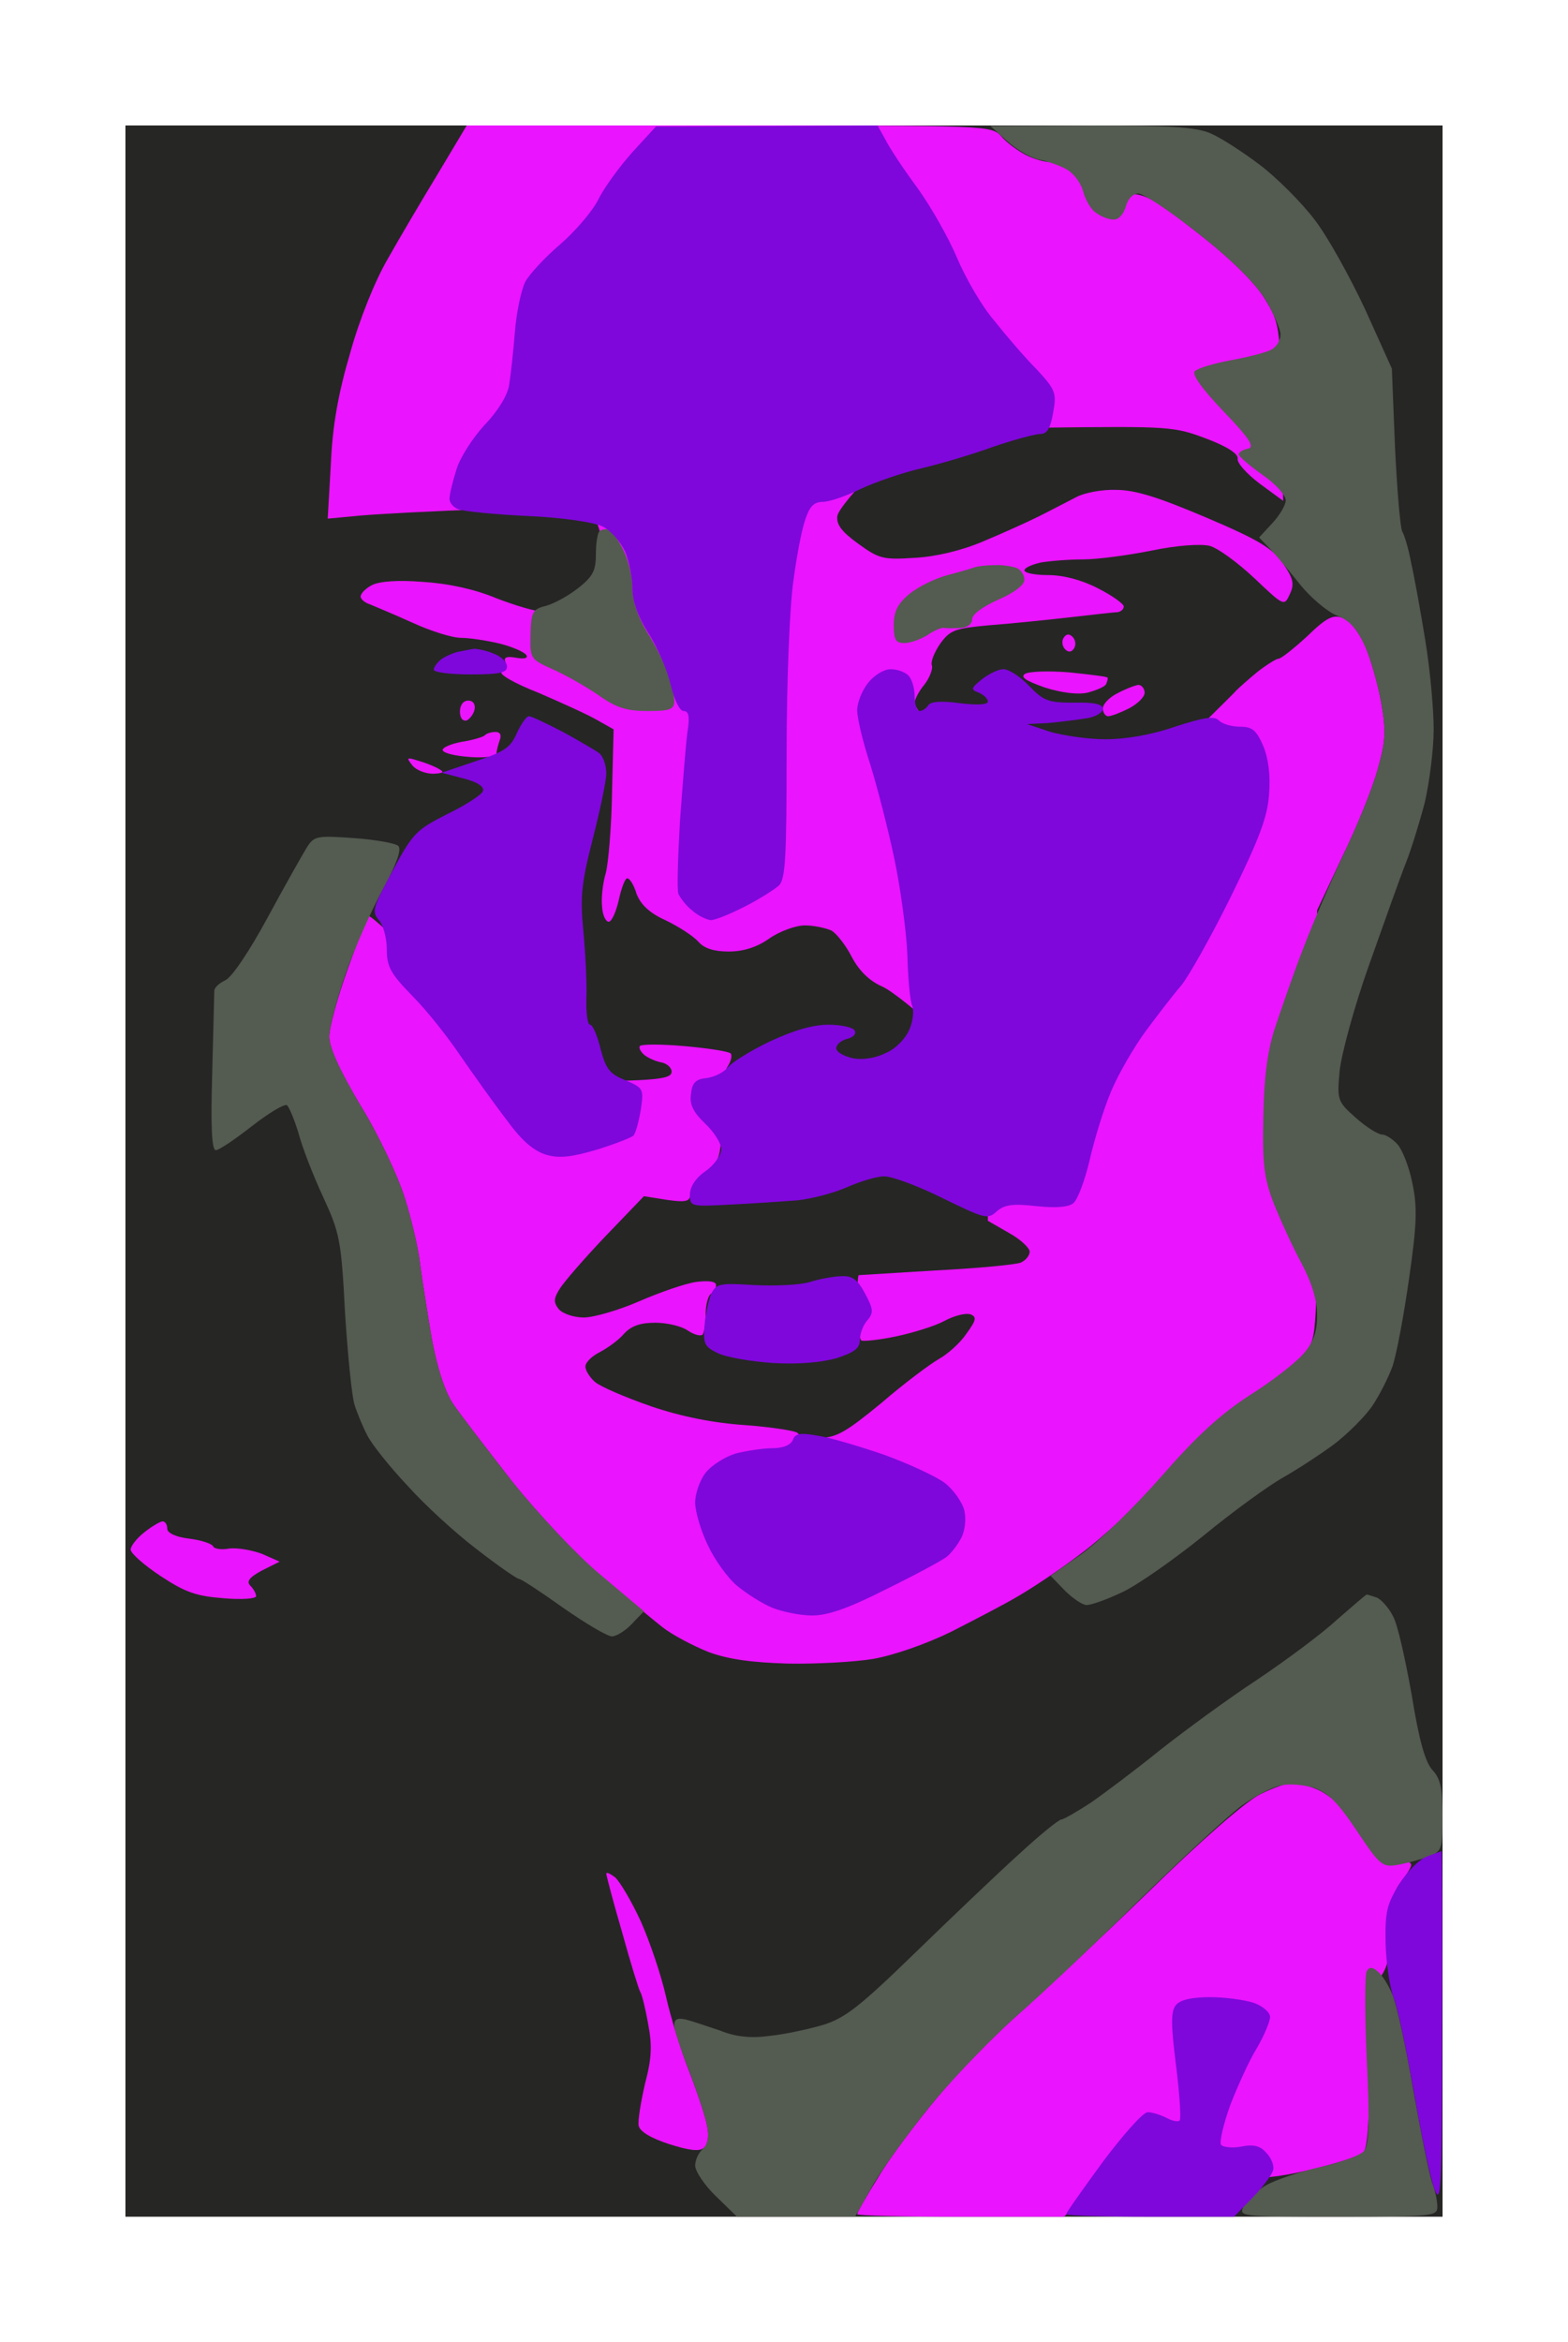
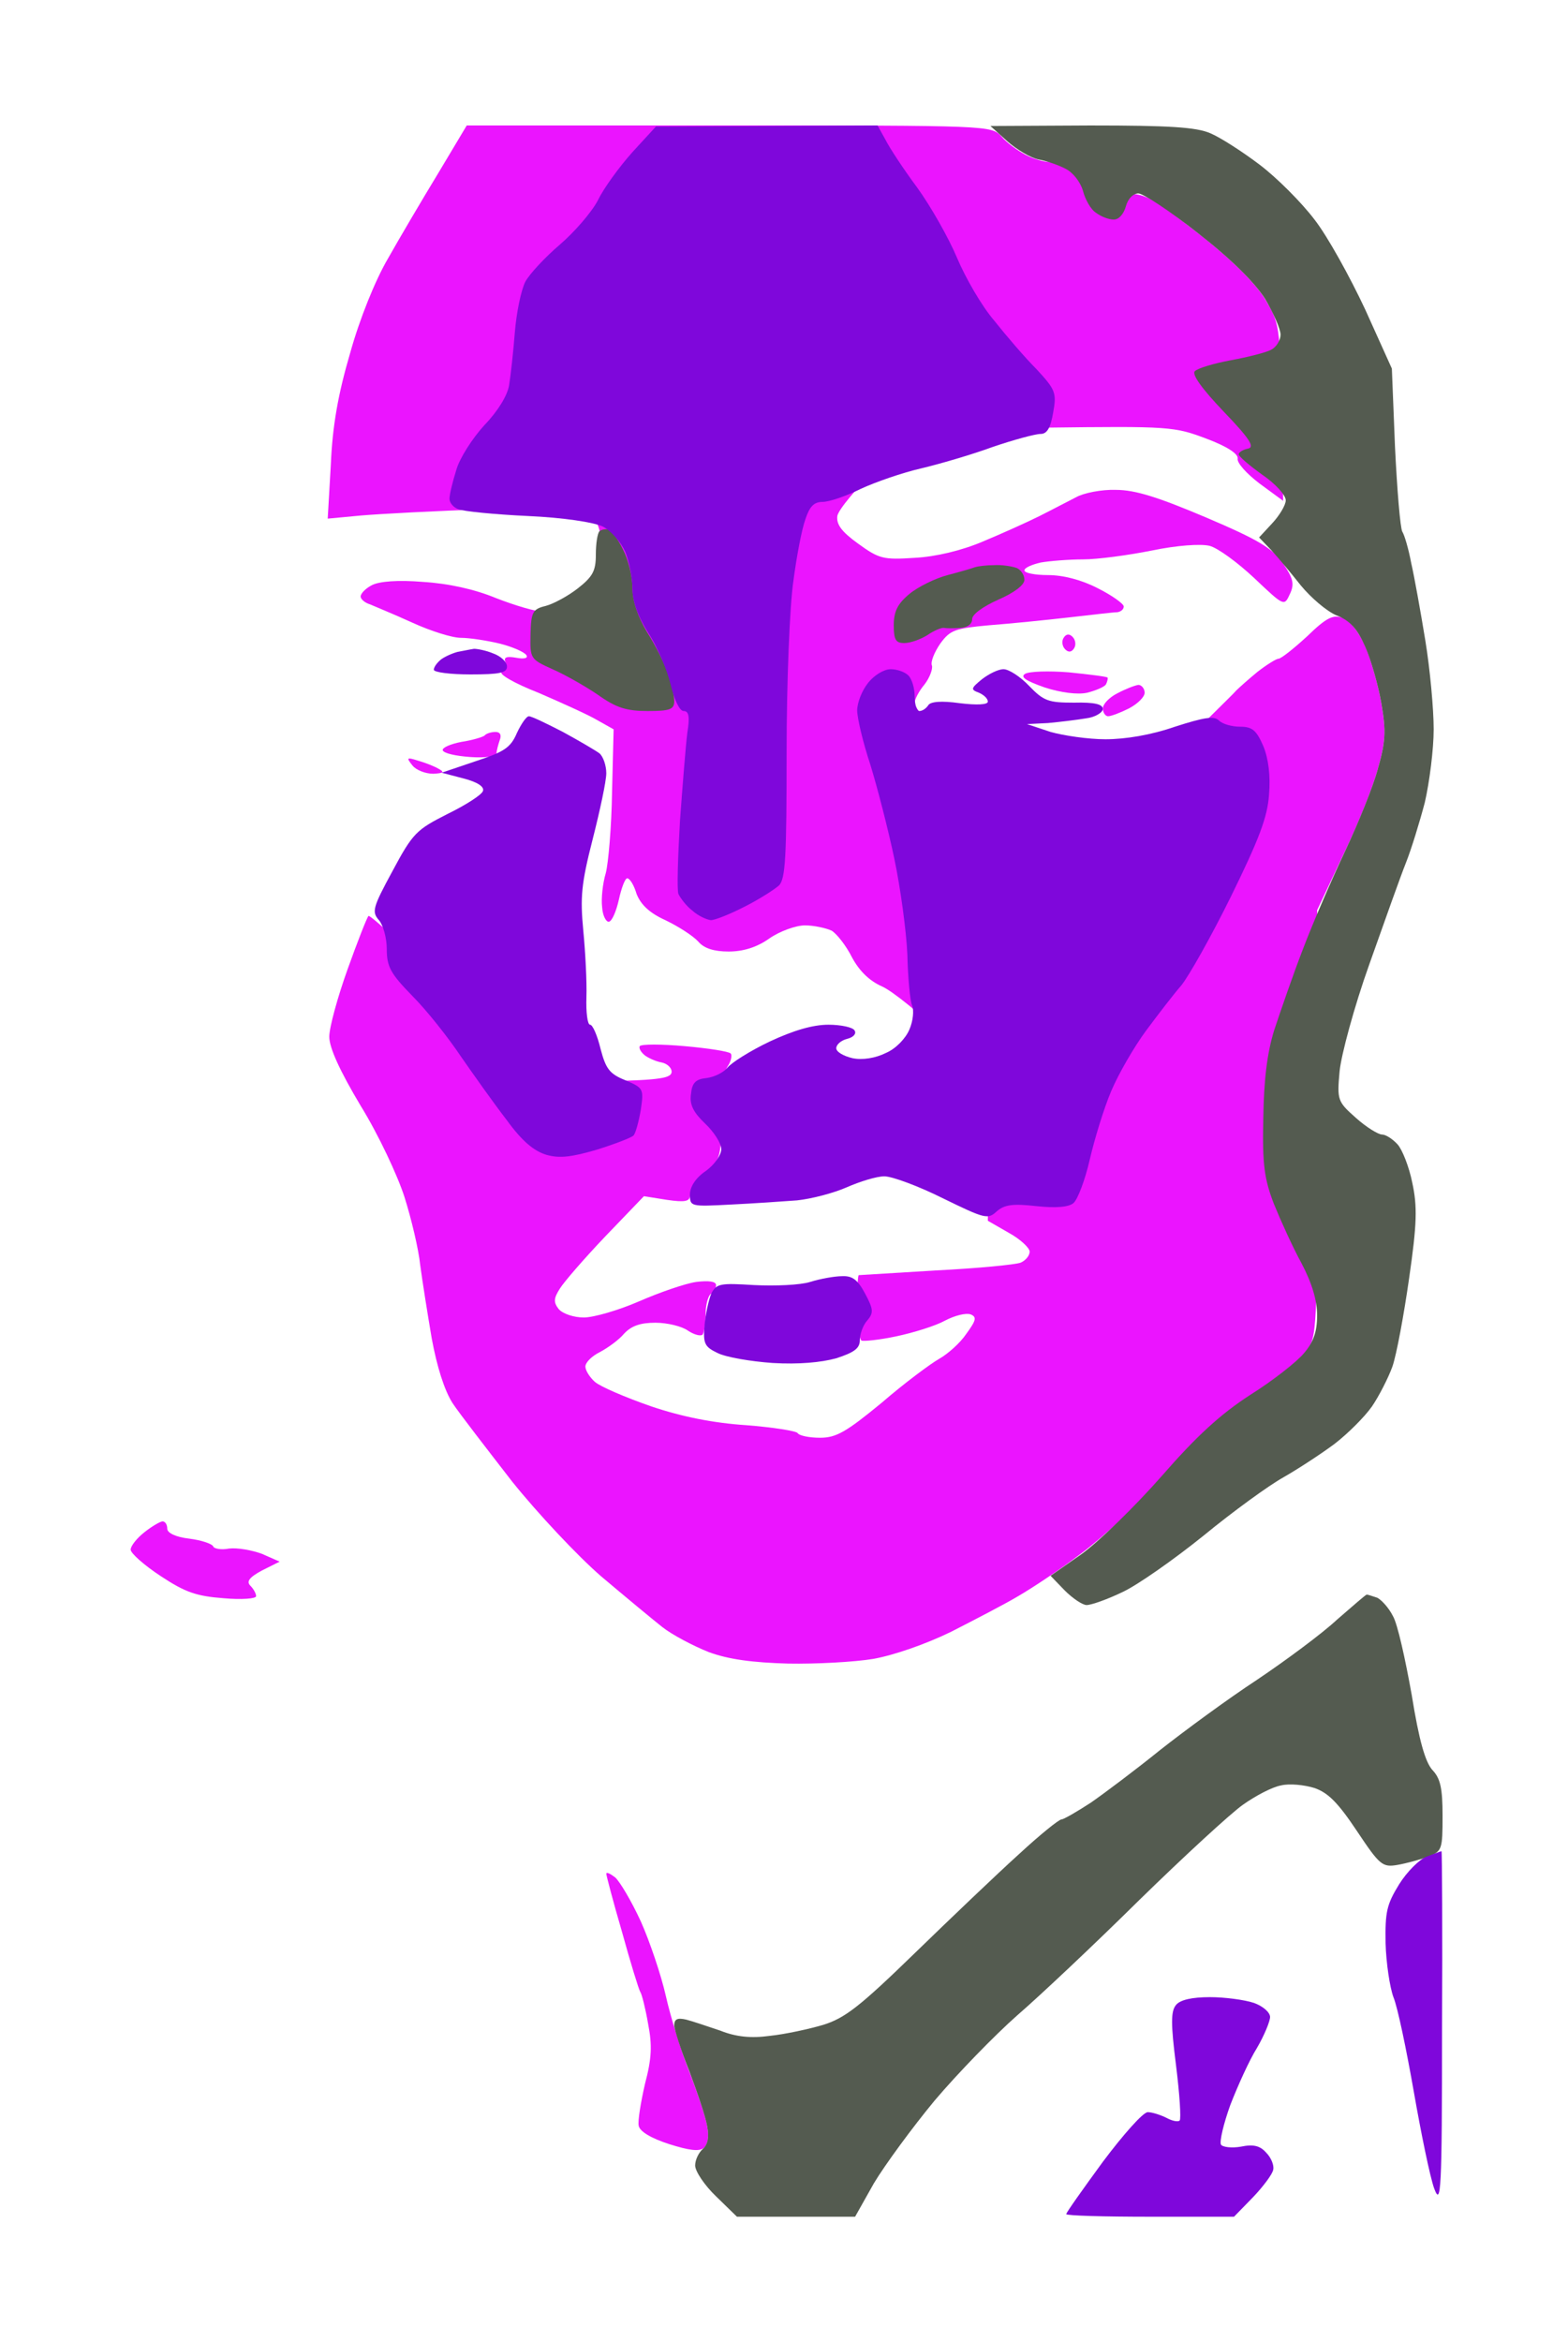
<svg xmlns="http://www.w3.org/2000/svg" version="1.0" width="100%" height="100%" viewBox="0 0 300 448" preserveAspectRatio="xMidYMid meet">
  <g transform="translate(0,448) scale(0.1,-0.1)" fill="#262625" stroke="none">
-     <path d="M1500 4240 l-1260 0 0 -2000 0 -2000 1260 0 1260 0 0 2000 0 2000 -1260 0z" />
-   </g>
+     </g>
  <g transform="translate(0,448) scale(0.1,-0.1)" fill="#eb14ff" stroke="none">
    <path d="M1395 4240 l-502 0 -55 -92 c-31 -51 -74 -124 -96 -163 -24 -41 -54 -115 -72 -180 -23 -78 -34 -140 -37 -213 l-6 -104 64 6 c35 3 144 9 242 12 161 6 180 5 197 -11 14 -12 20 -31 20 -59 0 -34 -7 -47 -42 -83 -28 -29 -51 -43 -68 -43 -15 0 -55 12 -91 26 -41 17 -91 28 -140 31 -48 4 -83 1 -97 -6 -12 -6 -22 -16 -22 -22 0 -5 8 -12 18 -15 9 -4 46 -19 81 -35 35 -16 76 -29 93 -29 16 0 49 -5 74 -11 24 -6 47 -16 51 -22 4 -6 -4 -8 -20 -5 -17 3 -24 1 -20 -8 2 -6 -1 -15 -7 -19 -7 -4 24 -22 70 -40 44 -19 95 -42 112 -52 l32 -18 -3 -120 c-1 -66 -7 -136 -12 -155 -6 -20 -9 -49 -7 -65 1 -17 8 -29 13 -28 6 1 14 20 19 42 5 23 12 41 16 41 5 0 13 -13 18 -30 8 -20 24 -36 55 -50 25 -12 53 -30 63 -41 11 -13 30 -19 58 -19 28 0 54 8 78 25 20 14 51 25 68 25 17 0 40 -5 51 -10 10 -6 28 -29 39 -51 14 -26 33 -45 58 -56 20 -9 74 -53 120 -97 l82 -81 0 -135 0 -135 40 -23 c22 -12 40 -29 40 -36 0 -8 -8 -17 -17 -21 -10 -4 -83 -11 -163 -15 -80 -5 -146 -9 -147 -9 -2 -1 -3 -28 -3 -60 0 -33 4 -62 8 -65 4 -2 34 1 67 8 33 7 75 20 93 30 19 10 40 15 49 12 12 -5 11 -11 -8 -37 -12 -18 -36 -39 -52 -48 -16 -9 -66 -46 -110 -84 -68 -56 -87 -67 -118 -67 -21 0 -40 4 -43 9 -3 4 -47 11 -98 15 -62 4 -123 16 -182 36 -49 17 -98 38 -108 47 -10 9 -18 22 -18 29 0 8 12 20 28 28 15 8 36 23 46 35 14 15 31 21 60 21 23 0 51 -7 62 -15 12 -8 24 -11 28 -8 3 3 6 21 6 39 0 18 5 36 10 39 6 3 10 11 10 17 0 7 -14 9 -38 6 -21 -3 -70 -20 -109 -37 -39 -17 -87 -31 -106 -31 -19 0 -40 7 -48 16 -10 13 -10 20 2 39 8 13 47 58 87 100 l74 77 44 -7 c34 -5 44 -3 44 8 0 7 14 26 30 42 28 27 30 33 30 107 0 44 5 87 12 98 7 10 9 22 6 25 -4 4 -43 10 -88 14 -45 4 -83 4 -86 0 -2 -4 2 -11 9 -17 6 -5 21 -12 32 -14 11 -2 20 -10 20 -18 0 -12 -22 -16 -125 -18 l-124 -3 -163 163 c-89 89 -165 159 -168 156 -3 -3 -21 -49 -40 -102 -19 -53 -35 -111 -35 -129 0 -21 20 -65 60 -132 34 -55 71 -134 84 -175 13 -41 27 -100 30 -130 4 -30 14 -93 22 -140 10 -54 24 -99 40 -124 14 -21 66 -88 114 -150 49 -61 125 -142 170 -181 45 -38 98 -82 117 -97 19 -15 59 -36 89 -48 38 -14 83 -20 152 -22 53 -1 127 3 163 9 39 7 100 28 149 52 45 23 103 53 128 68 26 15 79 50 117 79 39 28 122 104 185 169 63 64 140 134 172 156 31 21 66 50 77 65 21 26 21 36 21 435 l0 408 49 104 c28 57 58 132 67 166 15 52 16 73 7 125 -6 35 -20 84 -31 110 -12 27 -30 50 -43 54 -18 7 -31 1 -68 -35 -25 -23 -50 -43 -55 -43 -4 0 -22 -11 -40 -25 -17 -14 -35 -30 -41 -36 -5 -6 -30 -30 -55 -55 l-45 -44 -230 6 c-229 6 -230 7 -257 32 -16 14 -28 31 -28 38 0 6 8 22 19 35 10 13 16 30 14 36 -3 7 5 26 16 42 19 26 28 29 93 35 40 3 109 10 153 15 44 5 86 10 93 10 6 1 12 5 12 11 0 5 -22 21 -50 35 -31 16 -66 25 -95 25 -25 0 -45 4 -45 9 0 5 14 11 31 15 17 3 54 6 81 6 28 0 87 8 132 17 48 10 93 13 110 9 16 -4 54 -32 86 -62 57 -54 57 -54 68 -30 9 19 6 30 -13 58 -20 29 -46 45 -147 88 -92 39 -136 53 -173 53 -27 1 -62 -6 -76 -14 -14 -7 -46 -24 -70 -36 -24 -12 -73 -34 -109 -49 -40 -17 -90 -29 -130 -31 -60 -4 -68 -2 -108 27 -32 23 -42 37 -40 53 2 12 37 54 78 94 l75 71 245 4 c238 3 247 2 308 -21 40 -15 61 -29 60 -38 -2 -8 17 -29 42 -48 l45 -33 -3 170 c-3 168 -4 170 -33 218 -19 30 -64 75 -127 124 -91 71 -100 76 -146 76 -40 0 -55 5 -83 30 -18 17 -43 30 -54 30 -11 0 -32 6 -47 14 -15 8 -36 23 -46 35 -19 21 -24 21 -521 21z" />
    <path d="M2052 3262 c-6 6 -12 6 -17 -2 -4 -6 -3 -16 3 -22 6 -6 12 -6 17 2 4 6 3 16 -3 22z" />
    <path d="M2045 3194 c-38 3 -76 2 -84 -3 -9 -6 1 -13 38 -26 31 -10 63 -14 81 -10 16 4 33 11 36 16 3 6 4 12 3 13 -2 2 -35 6 -74 10z" />
    <path d="M2178 3170 c-7 -1 -25 -8 -40 -16 -16 -8 -28 -21 -28 -29 0 -8 5 -15 10 -15 6 0 24 7 40 15 17 9 30 22 30 30 0 8 -6 15 -12 15z" />
-     <path d="M896 3140 c-10 0 -16 -9 -16 -21 0 -12 5 -19 13 -17 6 3 13 12 15 21 2 10 -3 17 -12 17z" />
    <path d="M948 3080 c-8 0 -18 -3 -21 -7 -4 -3 -24 -9 -44 -12 -21 -4 -37 -11 -36 -16 2 -6 25 -11 53 -13 28 -2 50 1 50 7 0 5 3 16 6 25 4 10 1 16 -8 16z" />
    <path d="M800 3025 c-22 7 -23 6 -11 -9 7 -9 25 -16 40 -16 19 1 22 3 11 9 -8 5 -26 12 -40 16z" />
    <path d="M311 1570 c-4 0 -20 -9 -35 -21 -14 -11 -26 -26 -26 -33 0 -7 26 -30 58 -51 47 -31 68 -38 120 -42 34 -3 62 -1 62 4 0 5 -5 14 -11 20 -8 8 -2 16 22 29 l34 17 -34 15 c-19 7 -47 12 -63 10 -15 -3 -29 0 -30 4 -2 5 -22 12 -46 15 -26 3 -42 11 -42 19 0 8 -4 14 -9 14z" />
-     <path d="M2473 1070 c-10 0 -38 -10 -62 -22 -27 -13 -115 -90 -215 -188 -94 -91 -206 -196 -249 -234 -43 -38 -112 -108 -153 -157 -41 -49 -93 -118 -114 -154 -22 -35 -40 -67 -40 -70 0 -3 89 -5 198 -5 l198 0 34 35 34 35 162 0 c130 0 177 4 245 21 46 11 90 25 97 31 8 8 12 53 12 160 0 135 2 152 20 175 15 20 20 41 20 92 0 50 5 72 20 91 11 14 20 28 20 33 0 4 -6 7 -13 7 -7 0 -39 27 -72 61 -33 34 -74 67 -92 75 -18 8 -40 14 -50 14z" />
    <path d="M1177 889 c-9 7 -17 11 -17 7 0 -3 13 -53 30 -111 16 -58 32 -110 35 -115 3 -4 10 -32 15 -61 8 -41 7 -66 -6 -115 -8 -35 -14 -71 -12 -80 2 -11 24 -24 58 -35 38 -12 58 -15 67 -7 7 6 10 22 6 41 -3 18 -19 65 -34 104 -16 40 -36 105 -45 145 -9 40 -31 105 -48 143 -18 39 -40 76 -49 84z" />
  </g>
  <g transform="translate(0,448) scale(0.1,-0.1)" fill="#545b50" stroke="none">
    <path d="M2088 4240 l-193 -1 32 -29 c18 -16 45 -32 60 -35 16 -3 39 -11 52 -18 14 -7 28 -25 33 -42 4 -16 15 -36 25 -42 9 -7 24 -13 34 -13 10 0 19 11 23 25 4 15 14 25 24 25 9 0 61 -34 114 -76 64 -50 108 -94 128 -125 16 -27 30 -58 30 -69 0 -11 -8 -24 -18 -29 -9 -5 -44 -14 -77 -20 -32 -6 -63 -15 -69 -21 -6 -6 13 -33 55 -77 50 -52 60 -68 47 -71 -10 -2 -18 -7 -18 -11 0 -4 20 -21 45 -39 25 -17 45 -39 45 -49 0 -9 -12 -29 -26 -44 l-25 -27 23 -24 c13 -14 38 -44 57 -68 19 -23 49 -49 68 -57 26 -10 40 -26 55 -60 11 -25 25 -74 31 -109 9 -52 8 -73 -7 -125 -9 -34 -38 -105 -63 -158 -25 -53 -61 -136 -80 -186 -19 -49 -43 -119 -55 -155 -14 -45 -20 -97 -21 -170 -2 -87 2 -115 20 -162 13 -32 36 -83 53 -114 20 -38 30 -71 30 -100 0 -31 -7 -51 -25 -72 -14 -17 -60 -53 -103 -80 -57 -37 -102 -78 -170 -156 -51 -58 -119 -124 -152 -148 l-60 -42 27 -28 c15 -15 34 -28 42 -28 9 0 40 11 69 25 28 13 98 62 155 108 56 46 125 96 152 111 28 16 71 44 98 64 26 20 58 52 72 72 13 19 31 54 39 76 8 23 22 99 32 169 15 104 16 137 6 183 -6 30 -19 63 -28 73 -10 11 -23 19 -30 19 -7 0 -30 14 -50 32 -35 31 -36 34 -31 89 3 31 28 124 57 205 29 82 60 169 70 194 10 25 26 77 36 115 9 39 17 102 17 140 0 39 -7 115 -16 170 -9 55 -21 122 -27 148 -5 27 -13 54 -17 60 -4 7 -10 80 -14 162 l-6 150 -51 113 c-29 62 -72 140 -97 172 -25 33 -72 80 -105 105 -33 25 -75 52 -94 60 -27 12 -81 15 -228 15z" />
    <path d="M1164 3467 c-5 2 -13 0 -17 -3 -4 -4 -7 -24 -7 -45 0 -31 -6 -42 -34 -64 -19 -15 -47 -30 -62 -34 -25 -6 -28 -12 -29 -55 -1 -46 0 -47 42 -66 23 -10 62 -32 87 -49 35 -25 55 -31 95 -31 43 0 51 3 51 19 0 10 -5 33 -12 52 -6 19 -24 55 -40 80 -18 30 -28 60 -28 85 0 21 -8 54 -18 73 -9 19 -22 36 -28 38z" />
    <path d="M1902 3399 c-15 0 -31 -2 -37 -4 -5 -2 -29 -9 -52 -15 -23 -6 -56 -22 -73 -36 -23 -19 -30 -34 -30 -60 0 -28 4 -34 20 -34 12 0 31 7 44 15 13 9 28 15 32 14 5 -1 19 -1 32 0 13 1 22 7 22 17 0 9 21 24 50 37 30 13 50 28 50 38 0 9 -7 20 -16 23 -9 3 -28 6 -42 5z" />
-     <path d="M677 2877 c-71 5 -76 4 -90 -18 -8 -13 -42 -73 -75 -134 -34 -63 -68 -114 -81 -120 -11 -5 -21 -14 -21 -20 0 -5 -2 -76 -4 -157 -3 -103 -1 -148 7 -148 6 0 37 21 69 46 32 25 62 43 67 40 4 -3 14 -27 22 -53 7 -27 28 -81 47 -122 32 -69 35 -84 42 -220 5 -80 13 -160 18 -177 5 -16 16 -43 25 -60 8 -16 42 -59 76 -95 33 -37 93 -92 134 -123 40 -31 76 -56 80 -56 4 0 42 -25 84 -55 43 -30 85 -55 94 -55 8 0 26 11 38 24 l23 24 -82 69 c-46 38 -120 117 -170 179 -48 62 -100 129 -114 150 -16 25 -30 70 -40 124 -8 47 -18 110 -22 140 -3 30 -17 89 -30 130 -13 41 -50 120 -84 175 -39 66 -60 111 -60 132 0 17 14 71 31 120 17 48 49 121 71 161 26 48 37 77 30 84 -5 5 -43 12 -85 15z" />
    <path d="M2615 1430 c-2 0 -27 -22 -57 -48 -29 -27 -98 -78 -153 -115 -55 -36 -138 -97 -185 -134 -47 -38 -107 -83 -133 -101 -26 -17 -52 -32 -56 -32 -5 0 -42 -30 -82 -67 -41 -37 -130 -122 -199 -189 -104 -101 -133 -124 -175 -137 -27 -8 -73 -18 -102 -21 -36 -5 -65 -2 -95 10 -24 8 -53 18 -65 21 -17 4 -23 1 -23 -11 0 -8 13 -48 29 -88 15 -40 31 -87 34 -105 4 -21 1 -35 -8 -43 -8 -7 -15 -21 -15 -32 0 -11 18 -38 40 -59 l40 -39 113 0 113 0 36 64 c21 35 73 106 116 158 44 52 115 125 158 163 44 38 149 137 234 221 85 83 174 165 198 182 24 17 56 34 73 37 16 4 45 1 64 -5 26 -9 45 -28 81 -82 44 -66 49 -70 78 -65 17 3 43 10 59 16 26 10 27 14 27 78 0 52 -4 71 -19 87 -14 15 -26 57 -40 144 -12 67 -27 136 -36 151 -8 16 -22 31 -30 35 -9 3 -18 6 -20 6z" />
-     <path d="M2636 709 c-10 9 -16 9 -21 1 -4 -6 -4 -83 0 -171 6 -118 4 -163 -5 -173 -6 -8 -44 -22 -84 -31 -40 -9 -87 -25 -104 -35 -17 -10 -36 -28 -42 -39 -11 -21 -9 -21 180 -21 181 0 190 1 190 19 0 11 -4 31 -10 46 -5 14 -21 93 -36 177 -14 83 -32 165 -40 183 -7 17 -19 37 -28 44z" />
  </g>
  <g transform="translate(0,448) scale(0.1,-0.1)" fill="#7f07db" stroke="none">
    <path d="M1467 4239 l-212 -1 -45 -49 c-25 -28 -55 -69 -66 -92 -12 -23 -45 -61 -73 -85 -28 -24 -58 -56 -66 -71 -8 -16 -17 -59 -20 -97 -3 -38 -8 -83 -11 -101 -3 -19 -21 -49 -47 -76 -23 -25 -48 -64 -54 -86 -7 -22 -13 -47 -13 -55 0 -8 8 -17 17 -20 9 -4 69 -10 133 -13 68 -3 126 -12 143 -20 16 -8 35 -30 43 -48 8 -19 14 -51 14 -71 0 -24 11 -54 30 -84 17 -26 36 -70 43 -99 7 -29 17 -51 25 -51 10 0 12 -11 7 -42 -3 -24 -9 -99 -14 -168 -4 -69 -6 -132 -3 -140 4 -8 15 -23 27 -32 11 -10 27 -17 35 -18 8 0 38 12 65 26 28 14 57 33 65 40 13 12 15 55 15 257 0 133 6 280 13 326 6 46 16 99 23 118 8 24 16 33 33 33 12 0 45 11 73 25 28 13 80 31 115 39 34 8 96 26 137 41 41 14 82 25 92 25 12 0 19 11 24 41 7 38 4 44 -32 83 -22 22 -58 64 -81 93 -24 28 -55 82 -71 120 -16 38 -50 98 -76 134 -26 35 -53 76 -61 92 l-15 27 -212 -1z" />
    <path d="M907 3239 c-7 -1 -21 -4 -32 -6 -11 -3 -26 -10 -32 -15 -7 -6 -13 -14 -13 -19 0 -5 32 -9 70 -9 56 0 70 3 70 15 0 9 -12 20 -26 25 -14 6 -31 9 -37 9z" />
    <path d="M1704 3200 c-13 0 -32 -12 -43 -26 -12 -15 -21 -38 -21 -53 0 -14 11 -61 25 -103 13 -42 34 -123 46 -180 12 -57 23 -139 25 -183 1 -44 5 -88 9 -98 4 -9 2 -30 -5 -46 -7 -17 -26 -37 -45 -45 -20 -10 -45 -14 -64 -10 -17 4 -31 12 -31 19 0 7 9 15 21 18 12 3 18 10 14 16 -3 6 -26 11 -50 11 -30 0 -67 -11 -112 -32 -38 -18 -74 -41 -81 -50 -7 -9 -25 -18 -40 -20 -21 -2 -28 -9 -30 -31 -3 -20 5 -35 27 -56 17 -16 31 -38 31 -49 0 -11 -13 -30 -30 -42 -19 -13 -30 -30 -30 -45 0 -23 2 -23 78 -19 42 2 100 6 127 8 28 3 70 14 95 25 25 11 57 21 72 21 15 0 66 -19 112 -42 80 -39 86 -41 103 -25 15 13 31 15 76 10 37 -4 62 -2 71 6 8 7 22 44 31 83 9 39 27 98 41 131 14 33 44 85 67 116 23 31 53 70 67 86 14 17 57 93 95 170 54 110 70 152 73 195 3 36 -1 69 -11 93 -13 30 -21 37 -44 37 -16 0 -34 5 -41 12 -9 9 -28 6 -84 -12 -46 -16 -95 -24 -133 -24 -33 0 -80 7 -105 14 l-45 15 40 2 c22 2 55 6 73 9 17 2 32 11 32 18 0 9 -16 13 -55 12 -49 0 -58 3 -86 32 -17 18 -39 32 -49 32 -10 0 -28 -9 -41 -19 -22 -18 -22 -20 -6 -26 9 -4 17 -11 17 -17 0 -6 -21 -7 -54 -3 -35 5 -56 3 -60 -4 -4 -6 -11 -11 -17 -11 -5 0 -9 13 -9 28 0 15 -5 33 -12 40 -7 7 -22 12 -34 12z" />
    <path d="M1012 3110 c-5 0 -15 -15 -23 -32 -12 -28 -24 -36 -79 -54 l-65 -22 42 -11 c27 -7 40 -16 37 -24 -2 -7 -33 -27 -68 -44 -59 -30 -66 -36 -105 -109 -38 -70 -40 -78 -26 -94 8 -9 15 -34 15 -55 0 -34 7 -47 49 -90 27 -27 69 -80 93 -116 25 -36 64 -91 88 -122 29 -40 52 -59 76 -66 25 -7 48 -4 96 10 35 11 66 23 70 27 4 4 10 26 14 49 6 41 5 42 -30 57 -30 12 -37 22 -47 60 -6 25 -15 46 -20 46 -5 0 -8 24 -7 53 1 28 -2 86 -6 127 -6 64 -4 89 18 175 14 55 26 111 26 126 0 15 -6 32 -13 38 -8 6 -39 24 -70 41 -31 16 -60 30 -65 30z" />
    <path d="M1611 2039 c-14 0 -42 -5 -61 -11 -19 -6 -67 -8 -107 -6 -65 4 -72 3 -82 -16 -5 -12 -11 -39 -13 -61 -3 -35 0 -41 25 -53 16 -8 63 -16 105 -19 50 -3 93 1 122 9 34 11 45 19 45 34 0 12 6 29 14 38 13 15 12 22 -4 52 -14 26 -24 34 -44 33z" />
-     <path d="M1564 1734 c-33 6 -43 4 -47 -8 -4 -10 -19 -16 -39 -16 -18 0 -50 -5 -70 -10 -20 -6 -46 -22 -58 -37 -11 -14 -20 -40 -20 -57 0 -17 11 -54 24 -81 13 -28 38 -63 56 -78 18 -15 48 -34 67 -42 20 -8 54 -15 77 -15 30 0 70 14 141 50 55 27 107 55 116 62 9 7 21 23 28 36 7 13 10 36 6 53 -4 16 -21 40 -38 53 -18 13 -70 37 -117 54 -47 16 -104 33 -126 36z" />
+     <path d="M1564 1734 z" />
    <path d="M2758 939 c-2 0 -14 -5 -28 -10 -14 -5 -38 -29 -53 -53 -24 -39 -27 -53 -26 -113 1 -37 8 -84 15 -103 8 -19 25 -101 39 -181 14 -80 31 -163 39 -185 13 -35 15 -6 15 304 1 188 0 342 -1 341z" />
    <path d="M2315 660 c-34 0 -57 -5 -65 -15 -10 -12 -10 -36 0 -115 7 -56 10 -103 7 -106 -3 -3 -14 -1 -25 5 -12 6 -28 11 -36 11 -9 0 -47 -43 -86 -95 -38 -52 -70 -97 -70 -100 0 -3 72 -5 161 -5 l160 0 37 38 c19 20 37 44 38 52 2 8 -4 23 -13 32 -12 14 -25 17 -49 12 -17 -3 -35 -1 -38 4 -3 6 5 40 18 76 14 36 36 85 51 109 14 24 25 51 25 59 0 9 -14 21 -31 27 -18 6 -56 11 -84 11z" />
  </g>
</svg>